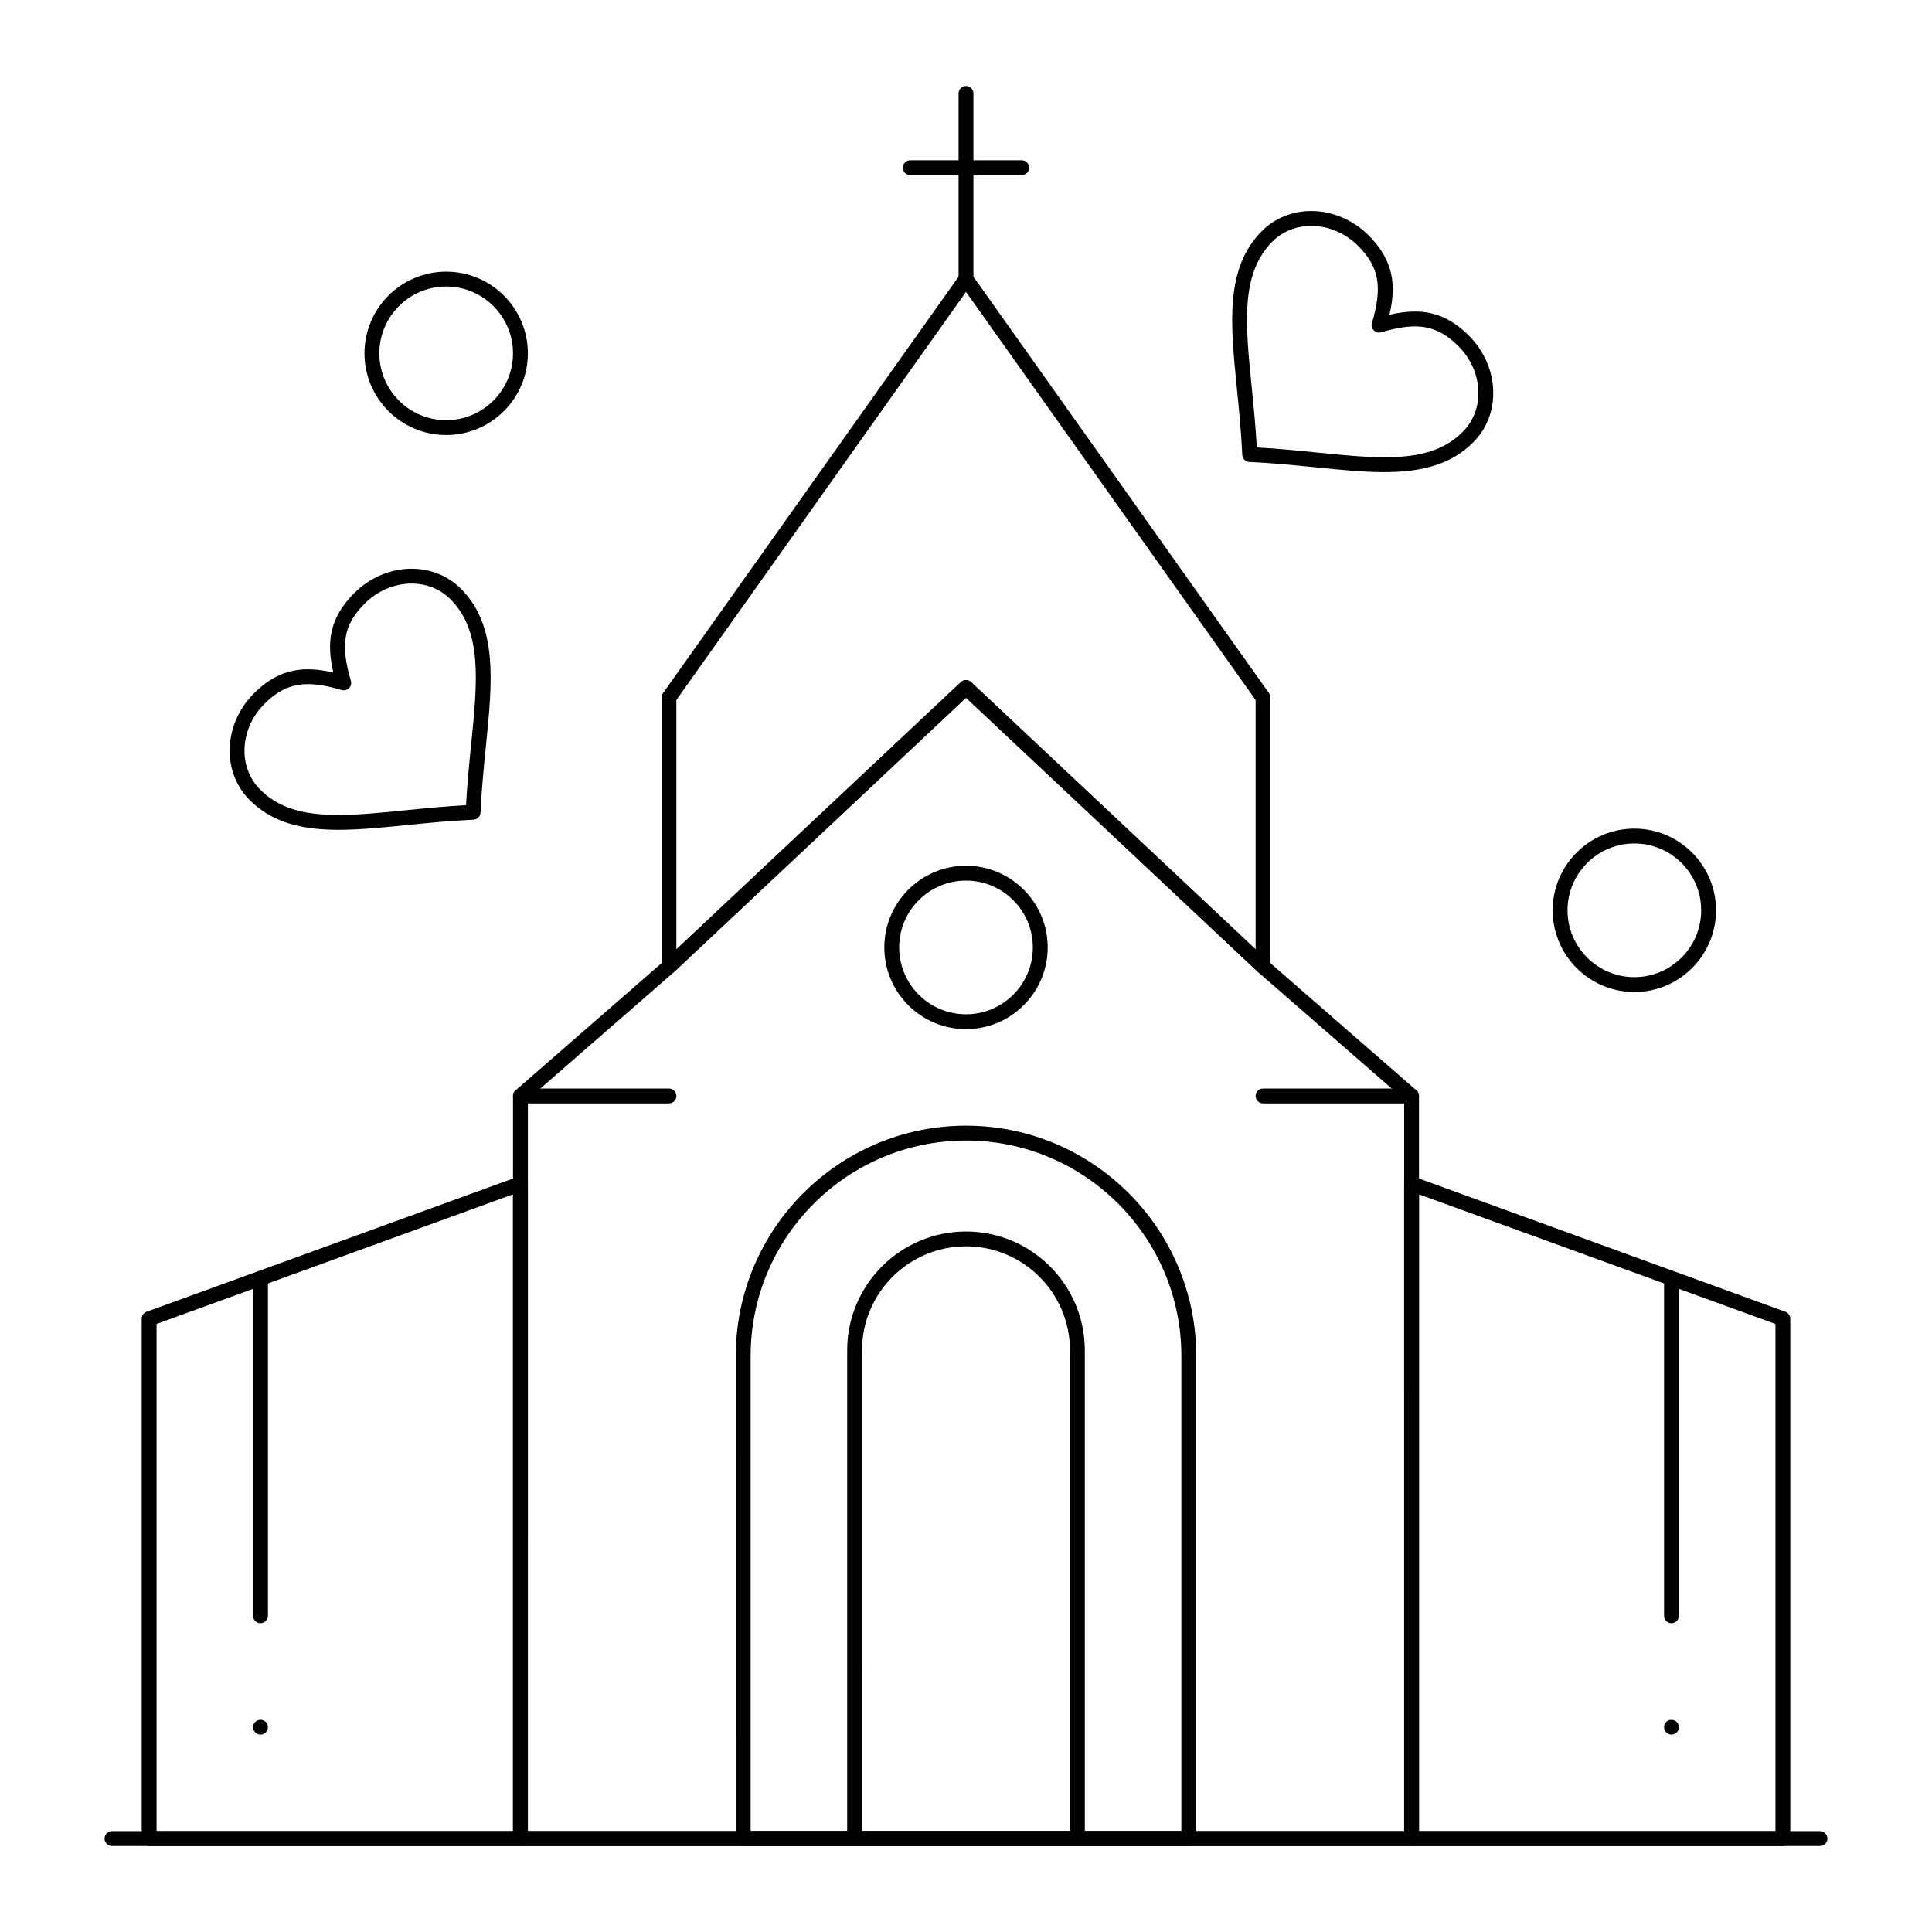
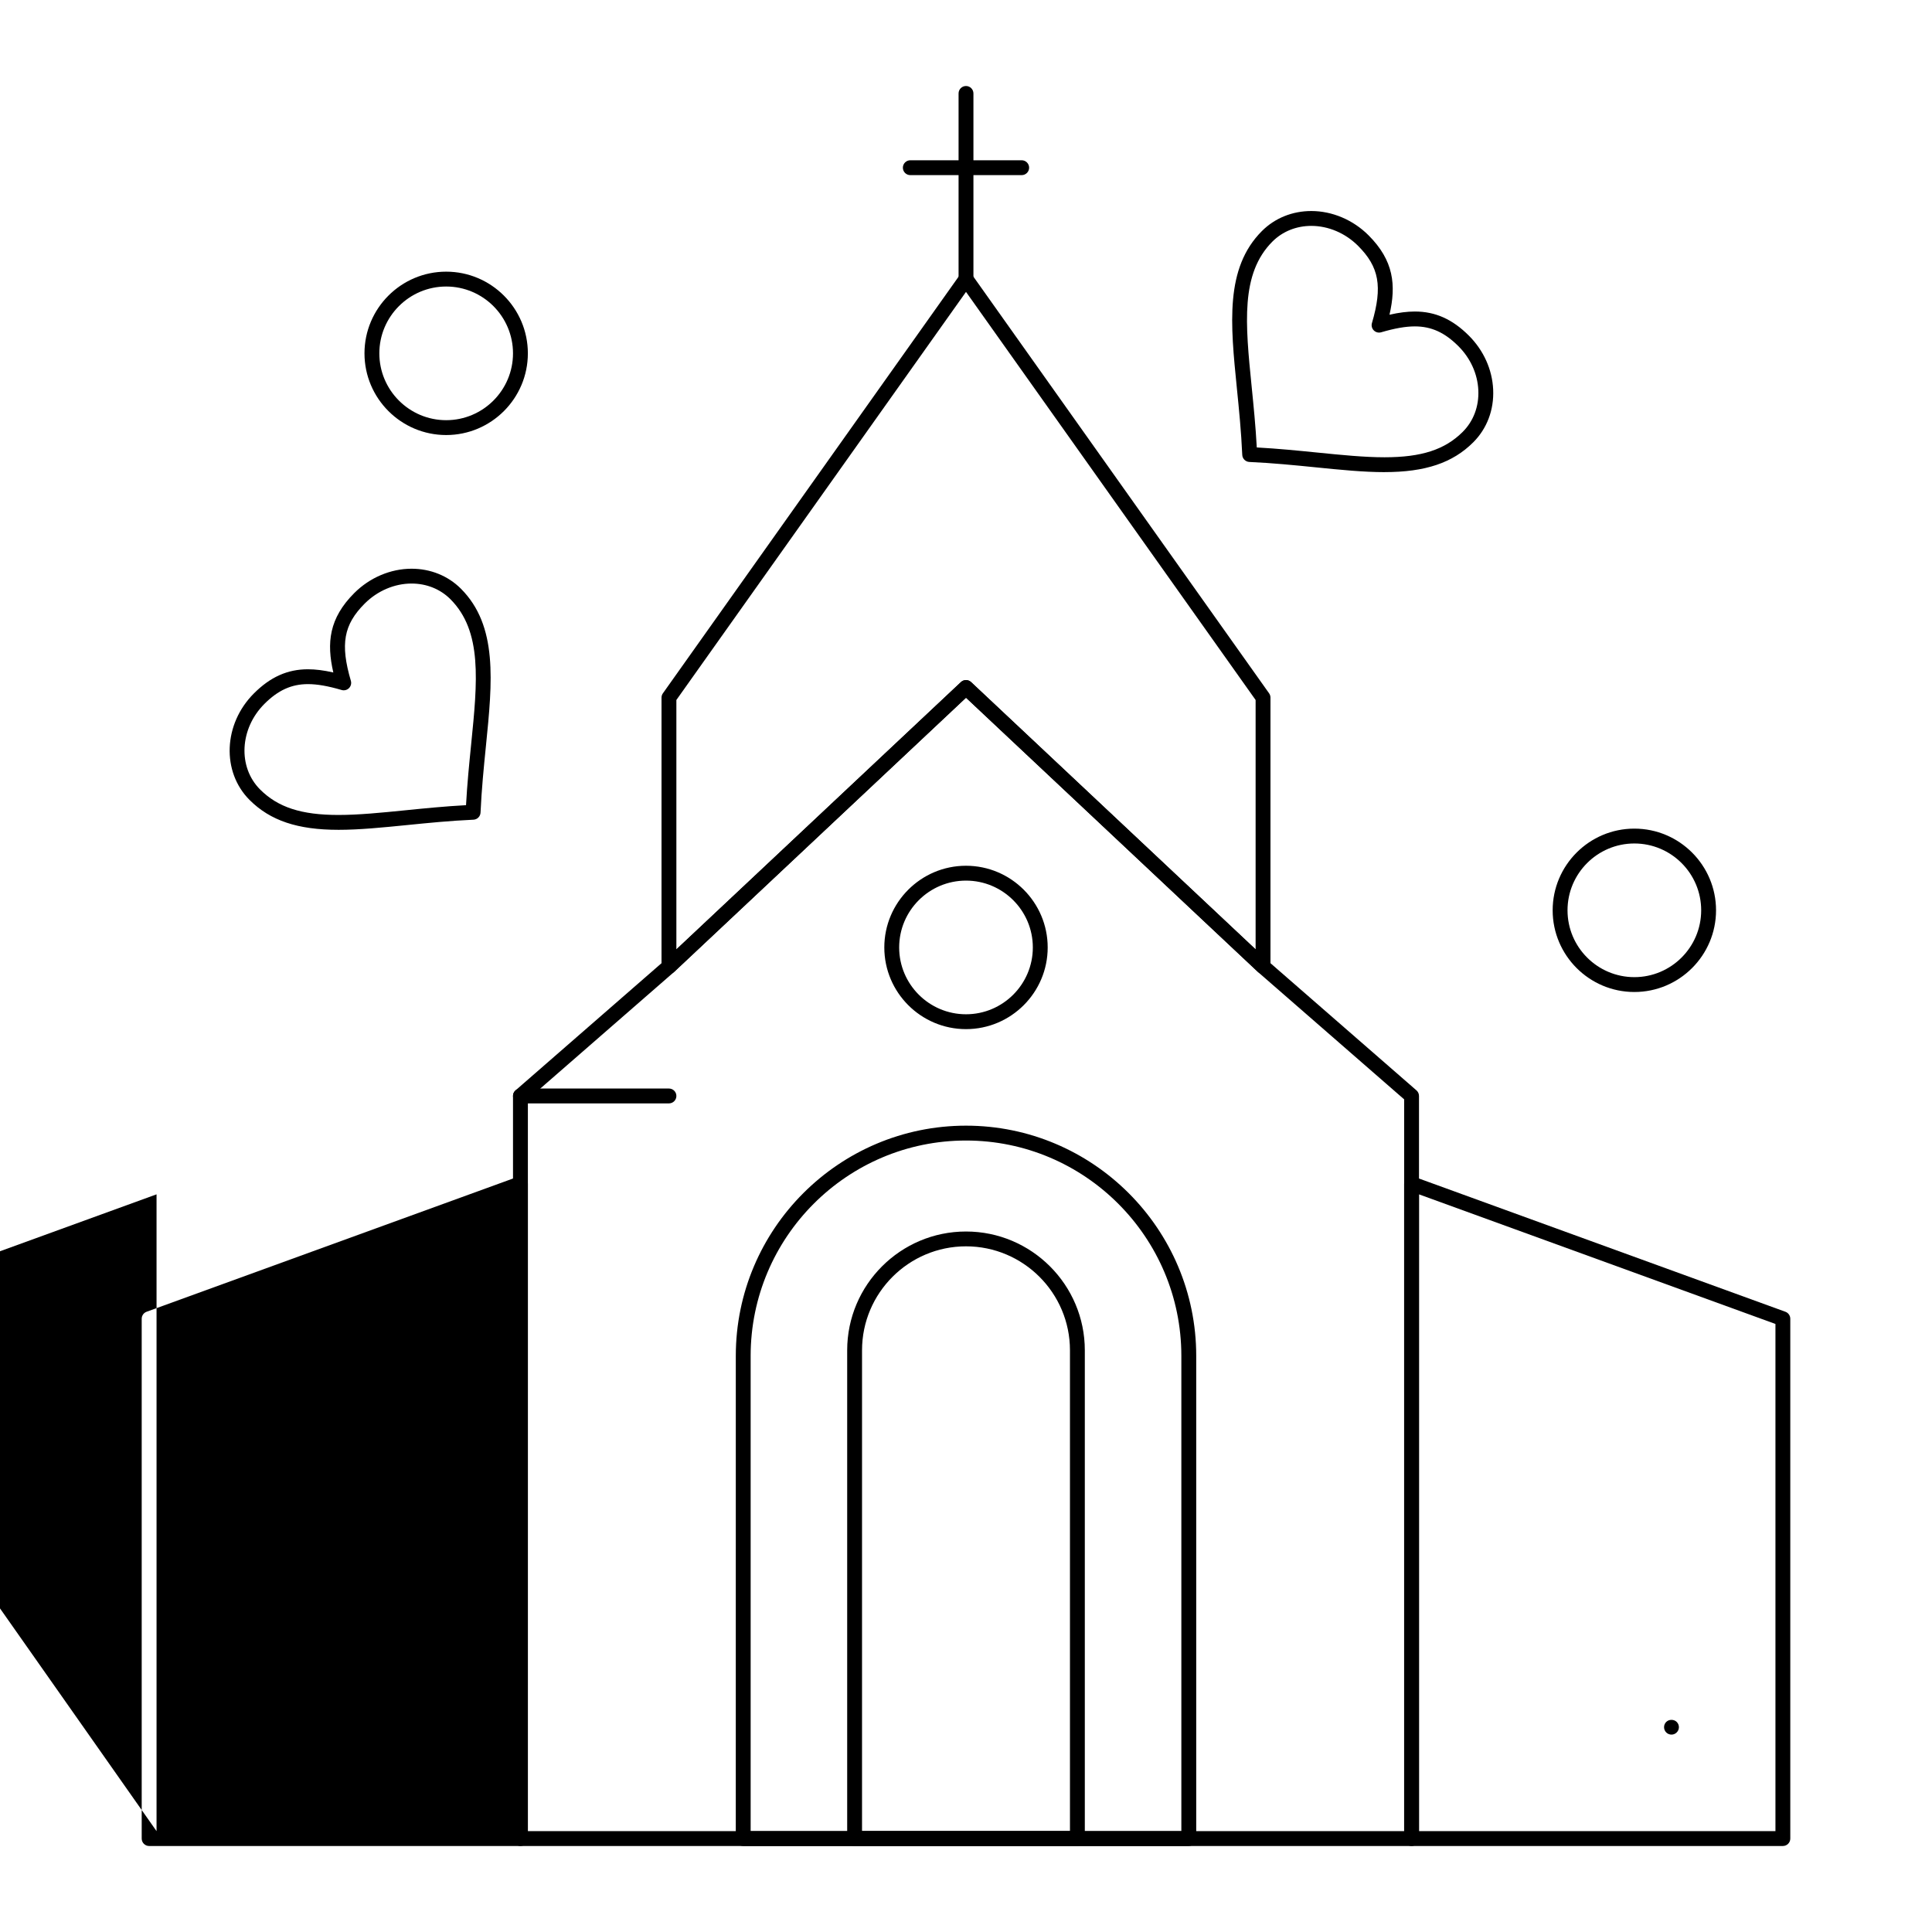
<svg xmlns="http://www.w3.org/2000/svg" fill="#000000" width="800px" height="800px" version="1.1" viewBox="144 144 512 512">
  <g>
    <path d="m478.72 402.11c-0.492 0-0.977-0.184-1.348-0.535l-77.371-72.68-77.375 72.684c-0.57 0.539-1.406 0.684-2.129 0.371-0.719-0.312-1.188-1.023-1.188-1.805v-71.266c0-0.41 0.125-0.805 0.363-1.141l78.719-110.92c0.371-0.52 0.969-0.832 1.609-0.832 0.637 0 1.234 0.309 1.605 0.828l78.719 110.92c0.234 0.332 0.363 0.73 0.363 1.141v71.266c0 0.785-0.465 1.496-1.188 1.805-0.25 0.113-0.516 0.164-0.781 0.164zm-78.719-77.883c0.484 0 0.969 0.18 1.348 0.535l75.402 70.832v-66.09l-76.75-108.15-76.754 108.15v66.09l75.406-70.836c0.379-0.355 0.863-0.535 1.348-0.535z" />
-     <path d="m281.92 633.21h-98.398c-1.086 0-1.969-0.883-1.969-1.969v-137.76c0-0.828 0.52-1.566 1.297-1.852l98.398-35.781c0.602-0.219 1.277-0.133 1.801 0.238 0.527 0.367 0.84 0.969 0.84 1.613v173.54c0 1.086-0.883 1.969-1.969 1.969zm-96.434-3.938h94.465v-168.76l-94.465 34.348z" />
+     <path d="m281.92 633.21h-98.398c-1.086 0-1.969-0.883-1.969-1.969v-137.76c0-0.828 0.52-1.566 1.297-1.852l98.398-35.781c0.602-0.219 1.277-0.133 1.801 0.238 0.527 0.367 0.84 0.969 0.84 1.613v173.54c0 1.086-0.883 1.969-1.969 1.969zm-96.434-3.938v-168.76l-94.465 34.348z" />
    <path d="m616.48 633.21h-98.402c-1.086 0-1.969-0.883-1.969-1.969v-173.54c0-0.641 0.312-1.242 0.84-1.613 0.527-0.367 1.199-0.457 1.801-0.238l98.398 35.781c0.777 0.285 1.297 1.023 1.297 1.852v137.76c0 1.082-0.879 1.965-1.965 1.965zm-96.434-3.938h94.465v-134.41l-94.465-34.348z" />
    <path d="m518.08 633.21h-236.16c-1.086 0-1.969-0.883-1.969-1.969v-196.8c0-0.57 0.246-1.109 0.676-1.484l39.359-34.293 78.668-73.898c0.758-0.711 1.938-0.711 2.695 0l78.719 73.949 39.305 34.242c0.43 0.375 0.676 0.914 0.676 1.484v196.8c0 1.086-0.883 1.969-1.969 1.969zm-234.19-3.938h232.23l-0.004-193.93-38.684-33.703-77.426-72.734-77.375 72.684-38.738 33.754z" />
    <path d="m459.04 633.21h-118.08c-1.086 0-1.969-0.883-1.969-1.969l0.004-127.92c0-33.641 27.367-61.008 61.008-61.008s61.008 27.367 61.008 61.008v127.92c0 1.082-0.883 1.965-1.969 1.965zm-116.11-3.938h114.14v-125.95c0-31.469-25.602-57.07-57.07-57.07s-57.07 25.602-57.07 57.07z" />
    <path d="m429.52 633.21h-59.039c-1.086 0-1.969-0.883-1.969-1.969v-129.39c0-17.363 14.125-31.488 31.488-31.488s31.488 14.125 31.488 31.488v129.39c0 1.086-0.883 1.969-1.969 1.969zm-57.074-3.938h55.105v-127.43c0-15.191-12.359-27.551-27.551-27.551s-27.551 12.359-27.551 27.551z" />
    <path d="m400 219.93c-1.086 0-1.969-0.883-1.969-1.969v-49.199c0-1.086 0.883-1.969 1.969-1.969s1.969 0.883 1.969 1.969v49.199c-0.004 1.086-0.883 1.969-1.969 1.969z" />
    <path d="m414.76 190.41h-29.52c-1.086 0-1.969-0.883-1.969-1.969s0.883-1.969 1.969-1.969h29.52c1.086 0 1.969 0.883 1.969 1.969s-0.883 1.969-1.969 1.969z" />
    <path d="m400 416.73c-11.938 0-21.648-9.711-21.648-21.648s9.711-21.648 21.648-21.648 21.648 9.711 21.648 21.648-9.715 21.648-21.648 21.648zm0-39.359c-9.766 0-17.711 7.945-17.711 17.711s7.945 17.711 17.711 17.711 17.711-7.945 17.711-17.711-7.945-17.711-17.711-17.711z" />
    <path d="m213.04 574.17c-1.086 0-1.969-0.883-1.969-1.969v-88.559c0-1.086 0.883-1.969 1.969-1.969 1.086 0 1.969 0.883 1.969 1.969v88.559c0 1.086-0.883 1.969-1.969 1.969z" />
    <path d="m213.04 603.69c-0.512 0-1.023-0.207-1.387-0.582-0.375-0.363-0.582-0.875-0.582-1.387 0-0.523 0.207-1.023 0.57-1.387 0.738-0.738 2.055-0.738 2.793 0 0.363 0.363 0.57 0.867 0.57 1.387 0 0.523-0.207 1.023-0.57 1.387-0.371 0.375-0.875 0.582-1.395 0.582z" />
-     <path d="m586.96 574.17c-1.086 0-1.969-0.883-1.969-1.969v-88.559c0-1.086 0.883-1.969 1.969-1.969 1.086 0 1.969 0.883 1.969 1.969v88.559c-0.004 1.086-0.883 1.969-1.969 1.969z" />
    <path d="m586.96 603.69c-0.523 0-1.023-0.207-1.398-0.582-0.363-0.363-0.57-0.867-0.57-1.387 0-0.523 0.207-1.023 0.57-1.387 0.738-0.738 2.055-0.738 2.785 0 0.375 0.363 0.582 0.867 0.582 1.387 0 0.523-0.207 1.023-0.582 1.387-0.363 0.375-0.867 0.582-1.387 0.582z" />
-     <path d="m626.32 633.21h-452.64c-1.086 0-1.969-0.883-1.969-1.969 0-1.086 0.883-1.969 1.969-1.969h452.64c1.086 0 1.969 0.883 1.969 1.969 0 1.086-0.883 1.969-1.969 1.969z" />
    <path d="m233.69 363.91c-10.812 0-18.074-2.438-23.543-7.906-7.473-7.473-6.961-20.141 1.141-28.242 4.363-4.363 8.914-6.398 14.316-6.398 2.016 0 4.203 0.273 6.731 0.852-1.812-7.863-1.141-14.359 5.551-21.051 4.098-4.098 9.637-6.449 15.188-6.449 5.016 0 9.656 1.879 13.07 5.293 9.832 9.836 8.352 24.59 6.633 41.676-0.566 5.637-1.152 11.465-1.43 17.664-0.047 1.016-0.859 1.832-1.879 1.879-6.188 0.277-12.008 0.859-17.637 1.426-6.473 0.645-12.59 1.258-18.141 1.258zm-8.086-38.613c-4.352 0-7.91 1.617-11.535 5.246-6.566 6.566-7.078 16.738-1.141 22.676 4.734 4.734 10.941 6.754 20.758 6.754 5.356 0 11.379-0.602 17.754-1.242 5.141-0.516 10.438-1.047 16.062-1.352 0.305-5.637 0.84-10.945 1.355-16.094 1.684-16.754 3.012-29.984-5.5-38.5-2.672-2.672-6.324-4.141-10.289-4.141-4.516 0-9.039 1.93-12.406 5.297-5.598 5.598-6.527 10.766-3.68 20.477 0.203 0.691 0.012 1.438-0.496 1.945-0.508 0.508-1.254 0.699-1.945 0.496-3.633-1.066-6.477-1.562-8.938-1.562z" />
    <path d="m510.91 269.12c-5.559 0-11.676-0.613-18.156-1.266-5.637-0.566-11.465-1.152-17.664-1.43-1.016-0.047-1.832-0.859-1.879-1.879-0.277-6.191-0.859-12.012-1.426-17.641-1.715-17.09-3.191-31.848 6.644-41.684 3.414-3.414 8.059-5.297 13.078-5.297 5.547 0 11.078 2.348 15.168 6.434 6.691 6.691 7.359 13.188 5.551 21.051 2.527-0.578 4.719-0.852 6.731-0.852 5.402 0 9.953 2.031 14.316 6.398 3.906 3.906 6.188 8.98 6.43 14.281 0.242 5.371-1.629 10.332-5.273 13.977-5.465 5.465-12.715 7.898-23.52 7.902 0.004 0.004 0 0.004 0 0.004zm-33.852-6.539c5.637 0.305 10.941 0.84 16.09 1.355 6.375 0.641 12.402 1.246 17.762 1.246h0.004c9.805 0 16.008-2.019 20.734-6.746 2.852-2.852 4.316-6.766 4.125-11.016-0.195-4.32-2.07-8.469-5.277-11.676-3.629-3.629-7.184-5.246-11.535-5.246-2.461 0-5.301 0.496-8.941 1.562-0.691 0.203-1.438 0.012-1.945-0.496-0.508-0.508-0.699-1.254-0.496-1.945 2.848-9.711 1.914-14.875-3.684-20.477-3.356-3.356-7.871-5.281-12.383-5.281-3.965 0-7.621 1.473-10.293 4.144-8.516 8.516-7.191 21.754-5.512 38.508 0.516 5.141 1.047 10.441 1.352 16.066z" />
    <path d="m577.12 406.89c-11.938 0-21.648-9.711-21.648-21.648s9.711-21.648 21.648-21.648 21.648 9.711 21.648 21.648-9.711 21.648-21.648 21.648zm0-39.359c-9.766 0-17.711 7.945-17.711 17.711s7.945 17.711 17.711 17.711c9.766 0 17.711-7.945 17.711-17.711 0.004-9.766-7.941-17.711-17.711-17.711z" />
    <path d="m262.24 259.29c-11.938 0-21.648-9.711-21.648-21.648s9.711-21.648 21.648-21.648 21.648 9.711 21.648 21.648-9.711 21.648-21.648 21.648zm0-39.359c-9.766 0-17.711 7.945-17.711 17.711s7.945 17.711 17.711 17.711 17.711-7.945 17.711-17.711-7.945-17.711-17.711-17.711z" />
-     <path d="m518.08 436.41h-39.359c-1.086 0-1.969-0.883-1.969-1.969s0.883-1.969 1.969-1.969h39.359c1.086 0 1.969 0.883 1.969 1.969s-0.883 1.969-1.969 1.969z" />
    <path d="m321.28 436.41h-39.359c-1.086 0-1.969-0.883-1.969-1.969s0.883-1.969 1.969-1.969h39.359c1.086 0 1.969 0.883 1.969 1.969s-0.883 1.969-1.969 1.969z" />
  </g>
</svg>